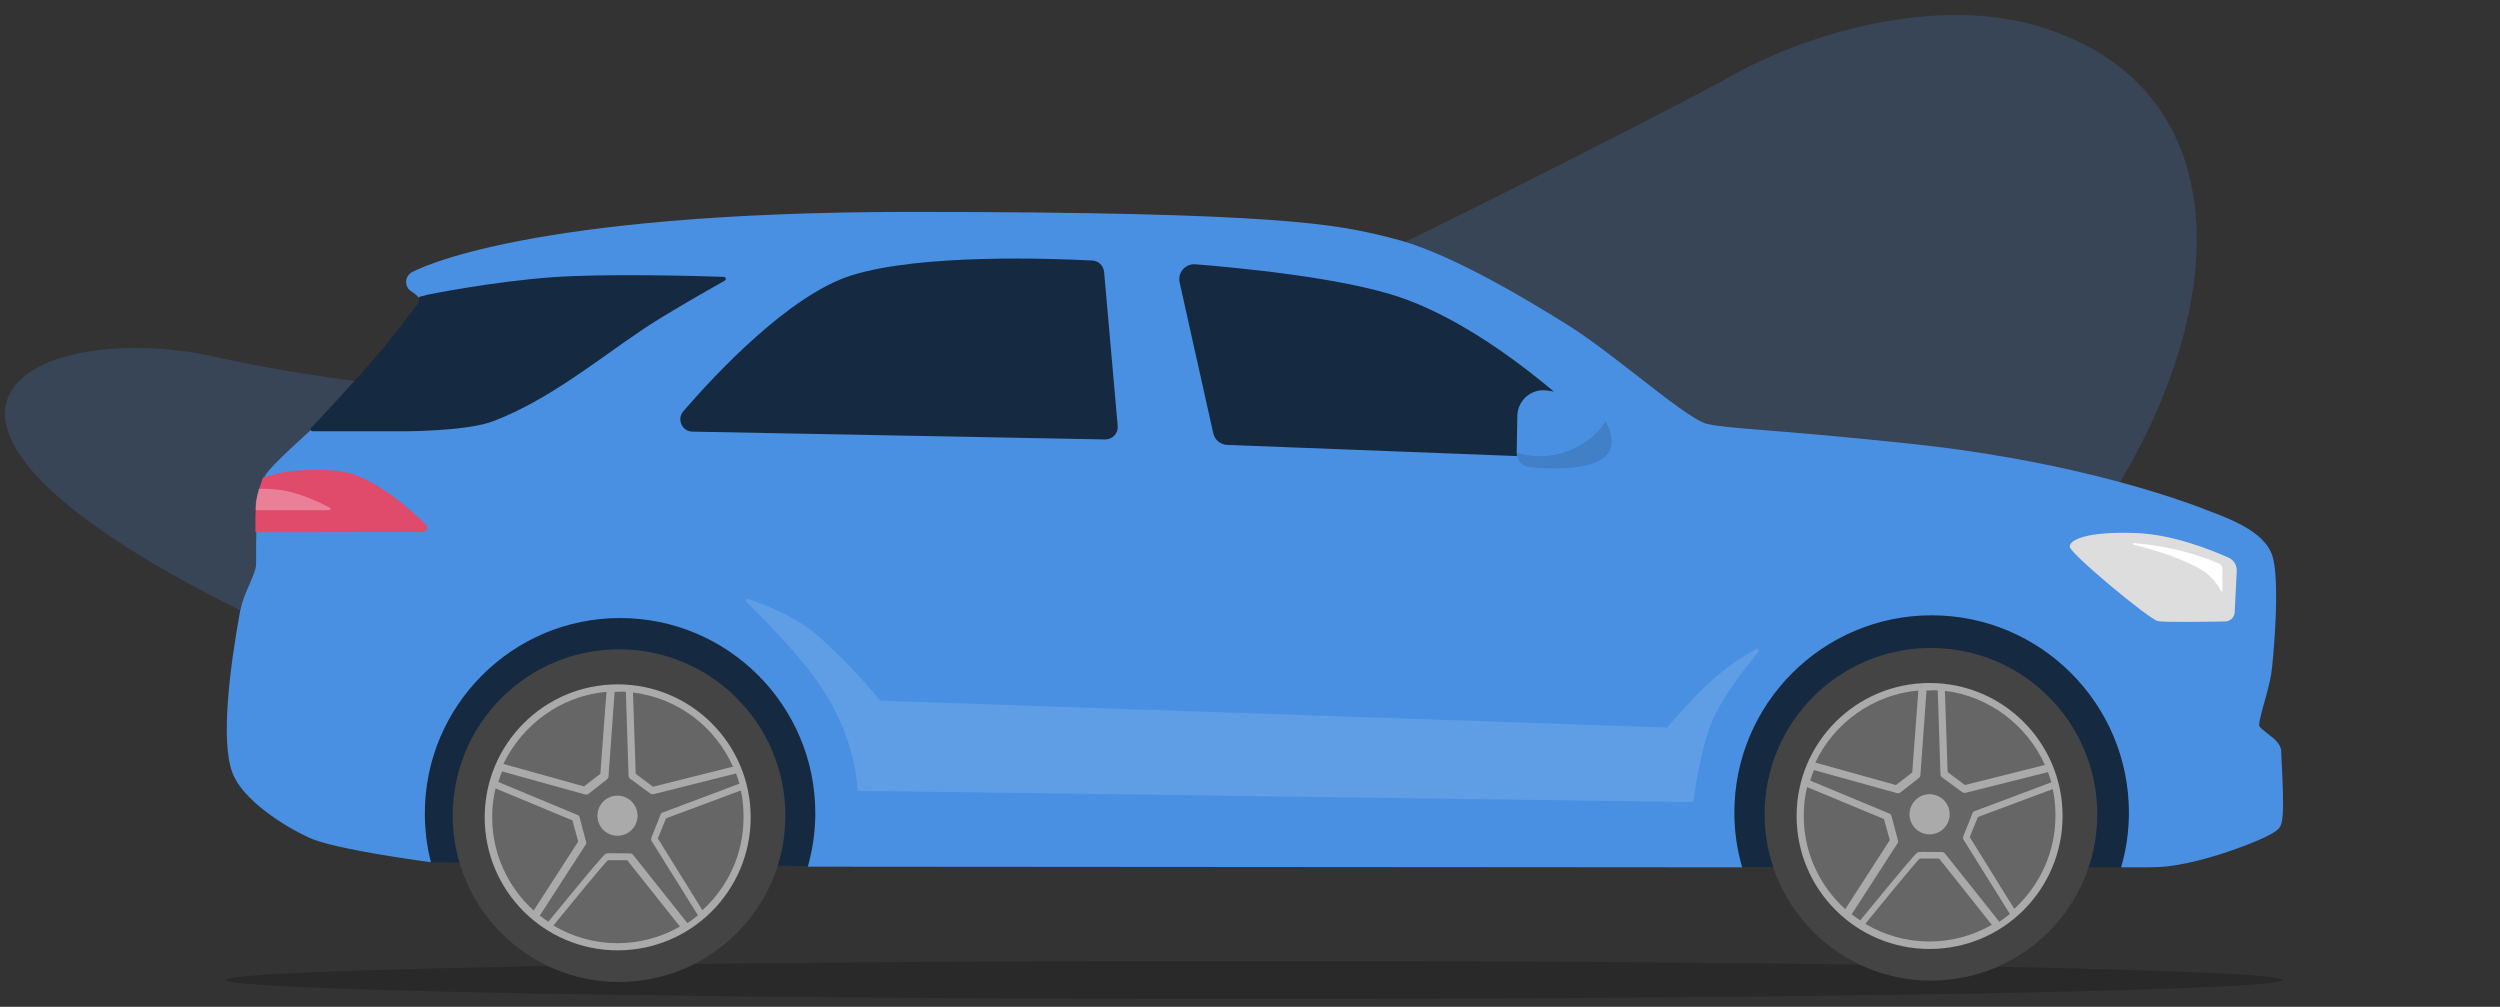
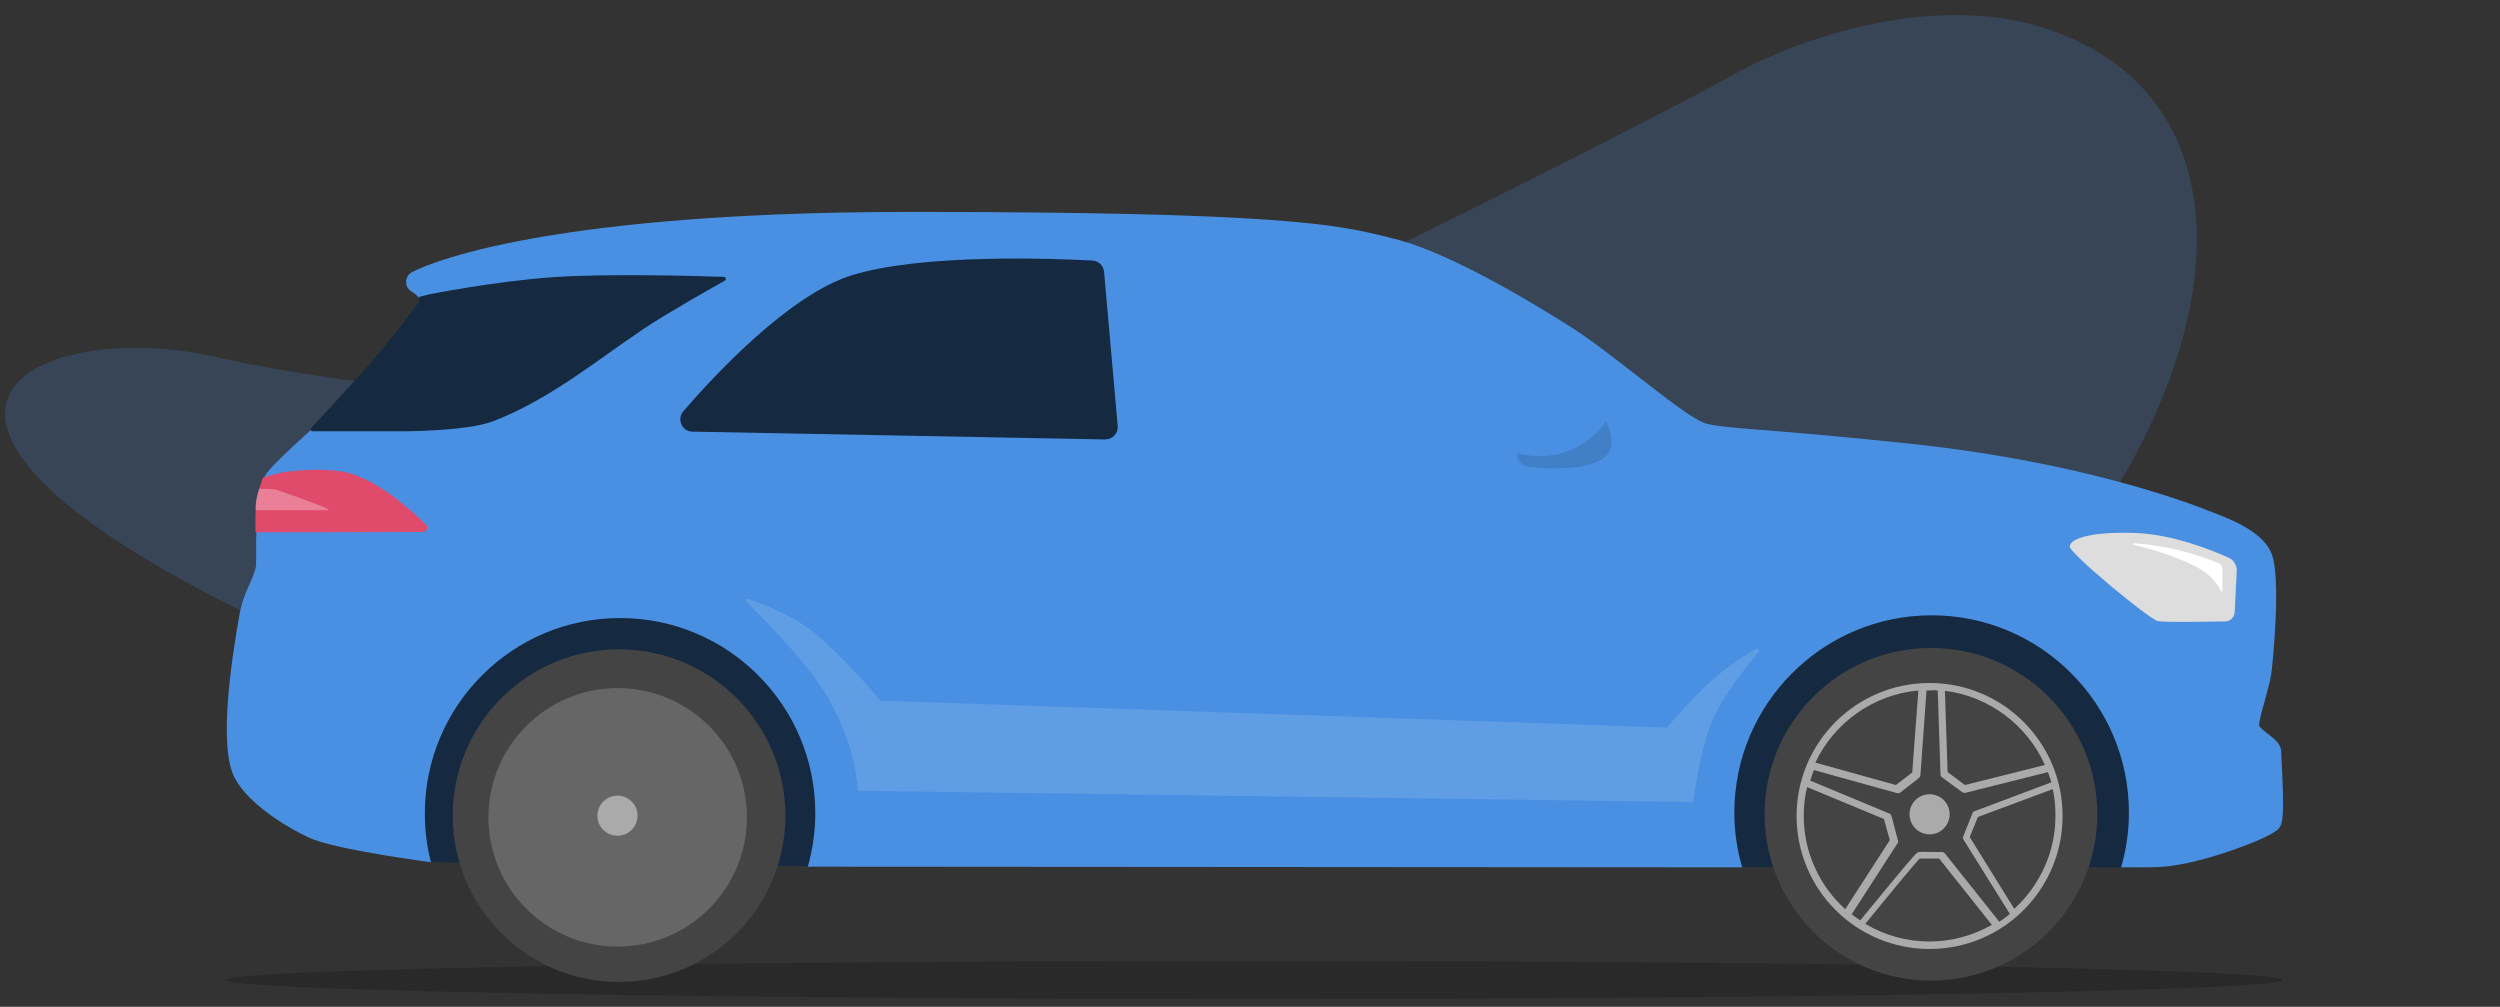
<svg xmlns="http://www.w3.org/2000/svg" version="1.1" id="Ebene_2" x="0px" y="0px" viewBox="0 0 735 296" style="enable-background:new 0 0 735 296;" xml:space="preserve">
  <rect x="0" y="0" width="735" height="296" fill="#333333" stroke="none" />
  <style type="text/css"> .st0{opacity:0.2;} .st1{opacity:0.2;fill-rule:evenodd;clip-rule:evenodd;fill:#4A90E2;enable-background:new ;} .st2{fill:#152940;} .st3{fill:#4A90E2;} .st4{fill:#E04A6B;} .st5{fill:#DDDDDD;} .st6{fill:#FFFFFF;} .st7{opacity:0.12;} .st8{opacity:0.12;fill:#FFFFFF;} .st9{opacity:0.3;fill:#FFFFFF;} .st10{fill:#444444;} .st11{fill:#666666;} .st12{fill:#AAAAAA;} </style>
  <ellipse class="st0" cx="368.8" cy="288.1" rx="302.4" ry="5.6" />
  <path id="Oval_1_" class="st1" d="M431.8,252.4c-167.9-4.6-278.4-30.1-368-76.4c-110.3-57.1-50.5-82.2-1.1-71.2 c84.4,18.9,220.3,18.1,291.1-6.4c23.9-8.3,140.5-67.7,154.5-75.7C530,10.3,569.4-2.1,601.2,8.3C713.7,45,597.5,256.9,431.8,252.4z" />
  <path class="st2" d="M631.4,232.7l-23-46.6l-68.6-13l-23.1,19.2l-12.7,41.2c0,0,1.9,21.4,2.4,21.4c0.5,0,120.6,0.1,120.6,0.1 L631.4,232.7z" />
  <polygon class="st2" points="126.5,253.5 244.9,254.7 252.1,205.8 185.6,153.7 126.3,179.9 117.9,245.2 " />
  <g>
    <path class="st3" d="M670.8,223.8c-0.1-1.1-0.1-2.3-0.1-2.6c0-2.4-1.9-3.9-4-5.5c-0.8-0.6-2.2-1.7-2.5-2.3 c-0.1-1.2,0.9-4.8,1.6-7.2c0.7-2.7,1.5-5.4,1.9-7.8c0.6-3.7,2.9-28.6,0.2-35.5c-2.6-6.7-12-10.3-19.6-13.1l-0.4-0.2 c-14-5.3-43.9-14.7-86.8-19.2c-21.7-2.3-34.7-3.3-43.3-4c-8.6-0.7-12.6-1-16-1.8c-3.4-0.8-12.1-7.6-19.8-13.6 c-7-5.4-14.2-11.1-20.7-15.2c-15.7-9.9-37.5-22.4-52.2-25.8c-0.6-0.2-1.3-0.3-1.9-0.5c-14.2-3.4-30.3-7.2-139.4-7.2 c-113.5,0-145.5,17-146.8,17.8c-1,0.6-1.6,1.6-1.6,2.8c0,1.2,0.6,2.2,1.6,2.8c0.8,0.5,2.6,1.8,2.6,3c-2.1,4.6-26.6,32.2-30.4,36 c-0.9,0.9-2.4,2.3-4.2,3.9c-3.7,3.4-8.3,7.6-10.5,10.4c-2.4,3.1-3.3,10.5-3.2,25.6c0,0.5,0,1,0,1.3c0,1.4-1,3.7-2,6 c-1.1,2.4-2.1,4.9-2.6,7.4l-0.1,0.3c-3,16.5-5.8,38.1-2.3,47.5c3,8.2,15.5,15.9,22.4,19.1c6.1,2.9,25.1,5.8,36,7.3 c-1.2-4.6-1.8-9.4-1.8-14.4c0-31.6,25.7-57.4,57.4-57.4s57.4,25.7,57.4,57.4c0,5.4-0.8,10.7-2.2,15.7l271.6,0.2l3.1,0 c-1.5-5.1-2.3-10.5-2.3-16.1c0-32,26-58,58-58s58,26,58,58c0,5.6-0.8,11-2.3,16.1c0.4,0,0.9,0,1.3,0c1.3,0,2.6,0,4,0 c1.8,0,3.8,0,5.8-0.1c7.1-0.3,16.3-3.1,21.2-4.8c3.7-1.3,12.6-4.5,14.2-6.7C671.2,241.9,671.6,239.5,670.8,223.8z" />
  </g>
  <path class="st2" d="M203.6,126.9l121.3,2.3c2.2,0,3.9-1.8,3.7-4l-4-45.3c-0.2-1.8-1.6-3.2-3.4-3.3c-11.4-0.6-50.5-2.1-71,4.4 c-18.2,5.8-39.8,28.9-49.3,39.9C198.9,123.2,200.5,126.9,203.6,126.9z" />
-   <path class="st2" d="M411.6,87.4c-17-5.8-47.5-8.7-60.2-9.7c-2.9-0.2-5.2,2.4-4.6,5.3l9.9,44.4c0.4,1.9,2.1,3.3,4.1,3.4l106.4,4.1 c4,0.2,6.1-4.7,3.2-7.5C458.7,116,435.2,95.5,411.6,87.4z" />
  <path class="st4" d="M124.3,156.4l-49.2,0.1c0,0,0-1.2,0-2.9c0-0.3,0-0.6,0-0.8c0-0.9,0-1.9,0.1-2.8c0-0.7,0.1-1.4,0.1-2 c0.1-1.1,0.4-2.5,0.8-3.8c0-0.2,0.1-0.3,0.1-0.5c0.1-0.2,0.1-0.4,0.2-0.6c0.5-1.5,0.9-2.7,0.9-2.7s3.8-1.1,5.2-1.4 c0,0,8.8-1.7,17.8-0.4c9.4,1.3,20.3,11.1,24.9,15.6C126,155,125.5,156.4,124.3,156.4z" />
  <path class="st2" d="M123.3,88.3c0,0.2,0,0.4-0.1,0.5c-1.1,1.5-7.9,10.7-14.4,18.1c-5.9,6.7-14.5,15.9-17.3,18.9 c-0.4,0.4-0.1,1,0.4,1h26.1c0,0,19.1,0.1,27.1-3c16.5-6.4,29.7-17.4,44.1-27.1c6.4-4.3,19.1-11.5,23.9-14.2c0.5-0.3,0.3-1.1-0.3-1.1 c-7.9-0.3-35.2-1-50.4,0.1c-17.8,1.3-36.5,5.1-36.5,5.1c-0.8,0.2-1.8,0.5-2.4,0.6c-0.3,0.1-0.5,0.5-0.4,0.8c0,0,0,0,0,0 C123.3,88.1,123.3,88.2,123.3,88.3z" />
  <path class="st5" d="M657.6,167.9c0.1-1.6-0.8-3.2-2.3-3.9c-4.9-2.2-16.4-6.9-27.4-7.3c-14.4-0.5-19.4,2-19.4,4 c0,2,23.4,21.4,25.9,21.9c1.9,0.4,14.2,0.2,19.8,0.1c1.5,0,2.7-1.2,2.8-2.7L657.6,167.9z" />
  <path class="st6" d="M627.2,160.1c-0.2-0.1-0.2-0.4,0.1-0.4c3,0.2,8.2,0.8,13.4,2.1c5.7,1.4,9.8,3.1,11.6,3.8 c0.6,0.3,1.1,0.9,1.1,1.6v6.5c0,0.2-0.3,0.3-0.4,0.1c-0.7-1.4-2.5-4.3-5.8-6.3C641,163.8,631.6,161.2,627.2,160.1z" />
  <g>
    <path class="st3" d="M446.1,122.2c0.1-4.5,4.1-8,8.6-7.4c2.4,0.3,5,0.8,6.9,1.4c5.3,1.8,12.2,6,12.2,13.9c0,8.5-16.6,8-24.2,7.2 c-2.1-0.2-3.7-2-3.7-4.1L446.1,122.2z" />
    <path class="st7" d="M473.8,130.1c0,8.5-16.6,8-24.2,7.2c-2.1-0.2-3.7-2-3.7-4.1v-0.1c2.2,0.7,4.4,1,6.8,1c8.1,0,15.2-4,19.4-10.2 C473.1,125.7,473.8,127.7,473.8,130.1z" />
  </g>
  <path class="st8" d="M490,213.9l-231-7.9c-0.2,0-0.3-0.1-0.4-0.2c-1-1.3-7.3-9-17-17.9c-7.1-6.6-17.2-10.3-21.6-11.8 c-0.5-0.2-1,0.5-0.5,0.9c4.2,4.1,15.7,15.6,21.8,24.8c9.7,14.5,10.7,27.5,10.8,30.2c0,0.3,0.2,0.5,0.5,0.5l244.8,3.3 c0.3,0,0.5-0.2,0.5-0.5c0.4-2.8,2.3-16.9,6.2-24.9c3.2-6.7,9.8-15,12.9-18.8c0.4-0.5-0.2-1.1-0.7-0.8c-2.7,1.5-7.4,4.4-12.2,8.5 c-5.4,4.6-12.5,12.9-13.7,14.2C490.3,213.9,490.1,213.9,490,213.9z" />
-   <path class="st9" d="M96.4,150l-21.3,0c0-0.7,0.1-1.4,0.1-2c0.1-1.1,0.4-2.5,0.8-3.8c0-0.2,0.1-0.3,0.1-0.5c1.5,0,3.2,0,4.9,0.2 c6,0.4,13,3.8,15.9,5.3C97.5,149.6,97.1,150,96.4,150z" />
+   <path class="st9" d="M96.4,150l-21.3,0c0-0.7,0.1-1.4,0.1-2c0.1-1.1,0.4-2.5,0.8-3.8c0-0.2,0.1-0.3,0.1-0.5c1.5,0,3.2,0,4.9,0.2 C97.5,149.6,97.1,150,96.4,150z" />
  <g>
    <circle class="st10" cx="182" cy="239.8" r="48.9" />
    <circle class="st11" cx="181.6" cy="240.3" r="38" />
    <g>
-       <path class="st12" d="M181.6,201.2c-21.6,0-39.1,17.5-39.1,39.1s17.5,39.1,39.1,39.1c21.6,0,39.1-17.5,39.1-39.1 S203.2,201.2,181.6,201.2z M215.5,225.4l-23.5,5.9l-5.1-3.8l-0.8-23.9C199.3,205.2,210.3,213.7,215.5,225.4z M184,203.4l0.8,24.7 c0,0.3,0.2,0.6,0.4,0.8l6,4.4c0.2,0.1,0.4,0.2,0.6,0.2c0.1,0,0.2,0,0.3,0l24.3-6.1c0.4,1,0.7,2,1,3l-22.6,8.5 c-0.3,0.1-0.5,0.3-0.6,0.6l-2.7,6.8c-0.1,0.3-0.1,0.7,0.1,1l13.6,21.8c-1,0.8-2,1.6-3.1,2.3l-16-20.1c-0.2-0.2-0.5-0.4-0.8-0.4 c-2.3,0-6.3-0.1-6.9,0c-0.5,0.1-0.7,0.1-9.3,10.5c-3.4,4.1-6.8,8.3-7.9,9.6c-0.9-0.6-1.7-1.2-2.5-1.8l13.5-20.9 c0.2-0.3,0.2-0.6,0.1-0.8l-1.9-7.2c-0.1-0.3-0.3-0.6-0.6-0.7l-23.3-9.7c0.3-1,0.7-2.1,1.1-3.1l24.5,6.8c0.1,0,0.2,0,0.3,0 c0.2,0,0.5-0.1,0.6-0.2l5.5-4.3c0.2-0.2,0.4-0.5,0.4-0.8l1.8-24.9c0.4,0,0.8,0,1.2,0C182.4,203.3,183.2,203.3,184,203.4z M178.3,203.4l-1.8,24.1l-4.8,3.7l-23.7-6.6C153.6,213,164.9,204.6,178.3,203.4z M144.7,240.3c0-2.9,0.3-5.8,1-8.5l22.6,9.4 l1.7,6.2l-13.1,20.3C149.4,260.9,144.7,251.1,144.7,240.3z M162.7,272.1c5.7-7,14.4-17.6,16-19.2c0.8,0,3.4,0,5.7,0l15.5,19.5 c-5.4,3.1-11.7,4.9-18.4,4.9C174.7,277.3,168.3,275.4,162.7,272.1z M206.5,267.6l-13.1-21.1l2.4-5.9l22-8.2 c0.6,2.5,0.8,5.2,0.8,7.9C218.6,251.1,214,260.8,206.5,267.6z" />
      <ellipse transform="matrix(0.987 -0.16 0.16 0.987 -36.068 32.192)" class="st12" cx="181.6" cy="239.8" rx="5.9" ry="5.9" />
    </g>
  </g>
  <g>
    <circle class="st10" cx="567.7" cy="239.4" r="48.9" />
-     <circle class="st11" cx="567.3" cy="239.9" r="38" />
    <path class="st12" d="M567.3,200.8c-21.6,0-39.1,17.5-39.1,39.1s17.5,39.1,39.1,39.1c21.6,0,39.1-17.5,39.1-39.1 S588.9,200.8,567.3,200.8z M601.2,224.9l-23.5,5.9l-5.1-3.8l-0.8-23.9C584.9,204.7,596,213.3,601.2,224.9z M569.7,203l0.8,24.7 c0,0.3,0.2,0.6,0.4,0.8l6,4.4c0.2,0.1,0.4,0.2,0.6,0.2c0.1,0,0.2,0,0.3,0l24.3-6.1c0.4,1,0.7,2,1,3l-22.6,8.5 c-0.3,0.1-0.5,0.3-0.6,0.6l-2.7,6.8c-0.1,0.3-0.1,0.7,0.1,1l13.6,21.8c-1,0.8-2,1.6-3.1,2.3l-16-20.1c-0.2-0.2-0.5-0.4-0.8-0.4 c-2.3,0-6.3-0.1-6.9,0c-0.5,0.1-0.7,0.1-9.3,10.5c-3.4,4.1-6.8,8.3-7.9,9.6c-0.9-0.6-1.7-1.2-2.5-1.8l13.5-20.9 c0.2-0.3,0.2-0.6,0.1-0.8l-1.9-7.2c-0.1-0.3-0.3-0.6-0.6-0.7l-23.3-9.7c0.3-1,0.7-2.1,1.1-3.1l24.5,6.8c0.1,0,0.2,0,0.3,0 c0.2,0,0.5-0.1,0.6-0.2l5.5-4.3c0.2-0.2,0.4-0.5,0.4-0.8l1.8-24.9c0.4,0,0.8,0,1.2,0C568.1,202.9,568.9,202.9,569.7,203z M564,203 l-1.8,24.1l-4.8,3.7l-23.7-6.6C539.2,212.6,550.6,204.2,564,203z M530.3,239.9c0-2.9,0.3-5.8,1-8.5l22.6,9.4l1.7,6.2l-13.1,20.3 C535,260.5,530.3,250.7,530.3,239.9z M548.4,271.6c5.7-7,14.4-17.6,16-19.2c0.8,0,3.4,0,5.7,0l15.5,19.5 c-5.4,3.1-11.7,4.9-18.4,4.9C560.4,276.8,553.9,274.9,548.4,271.6z M592.2,267.2l-13.1-21.1l2.4-5.9l22-8.2 c0.6,2.5,0.8,5.2,0.8,7.9C604.3,250.7,599.6,260.4,592.2,267.2z" />
    <circle class="st12" cx="567.3" cy="239.4" r="5.9" />
  </g>
</svg>